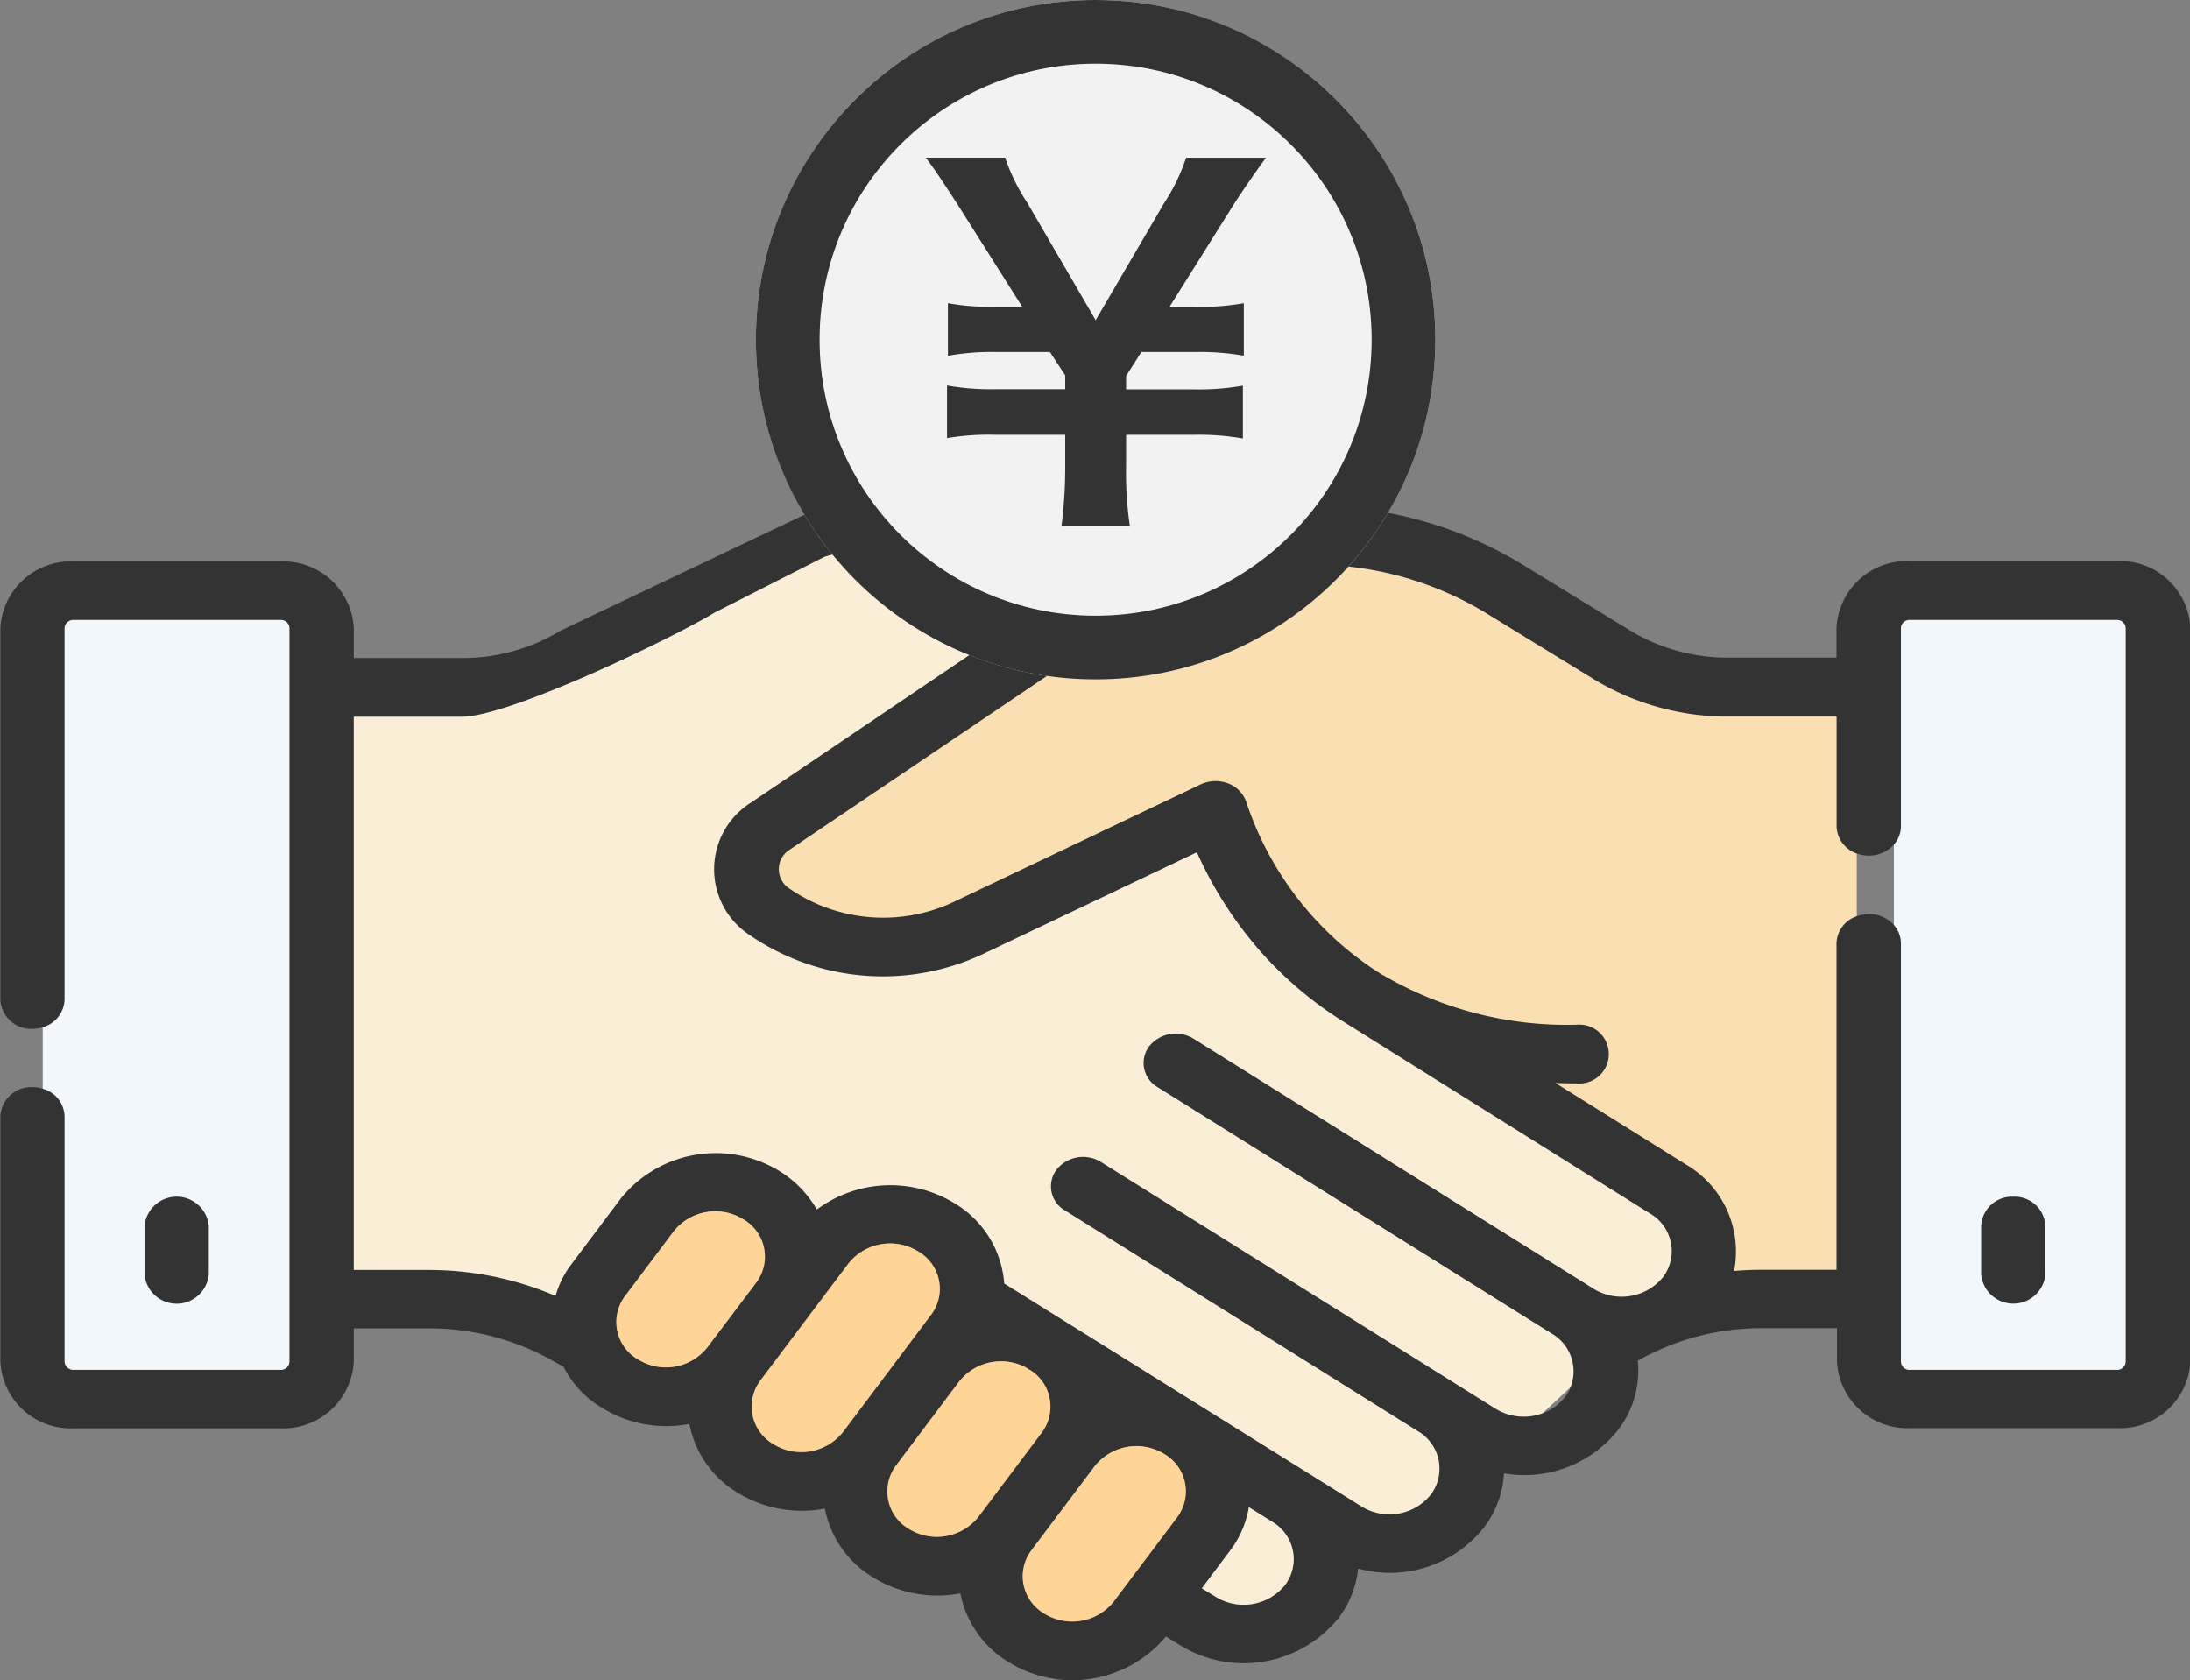
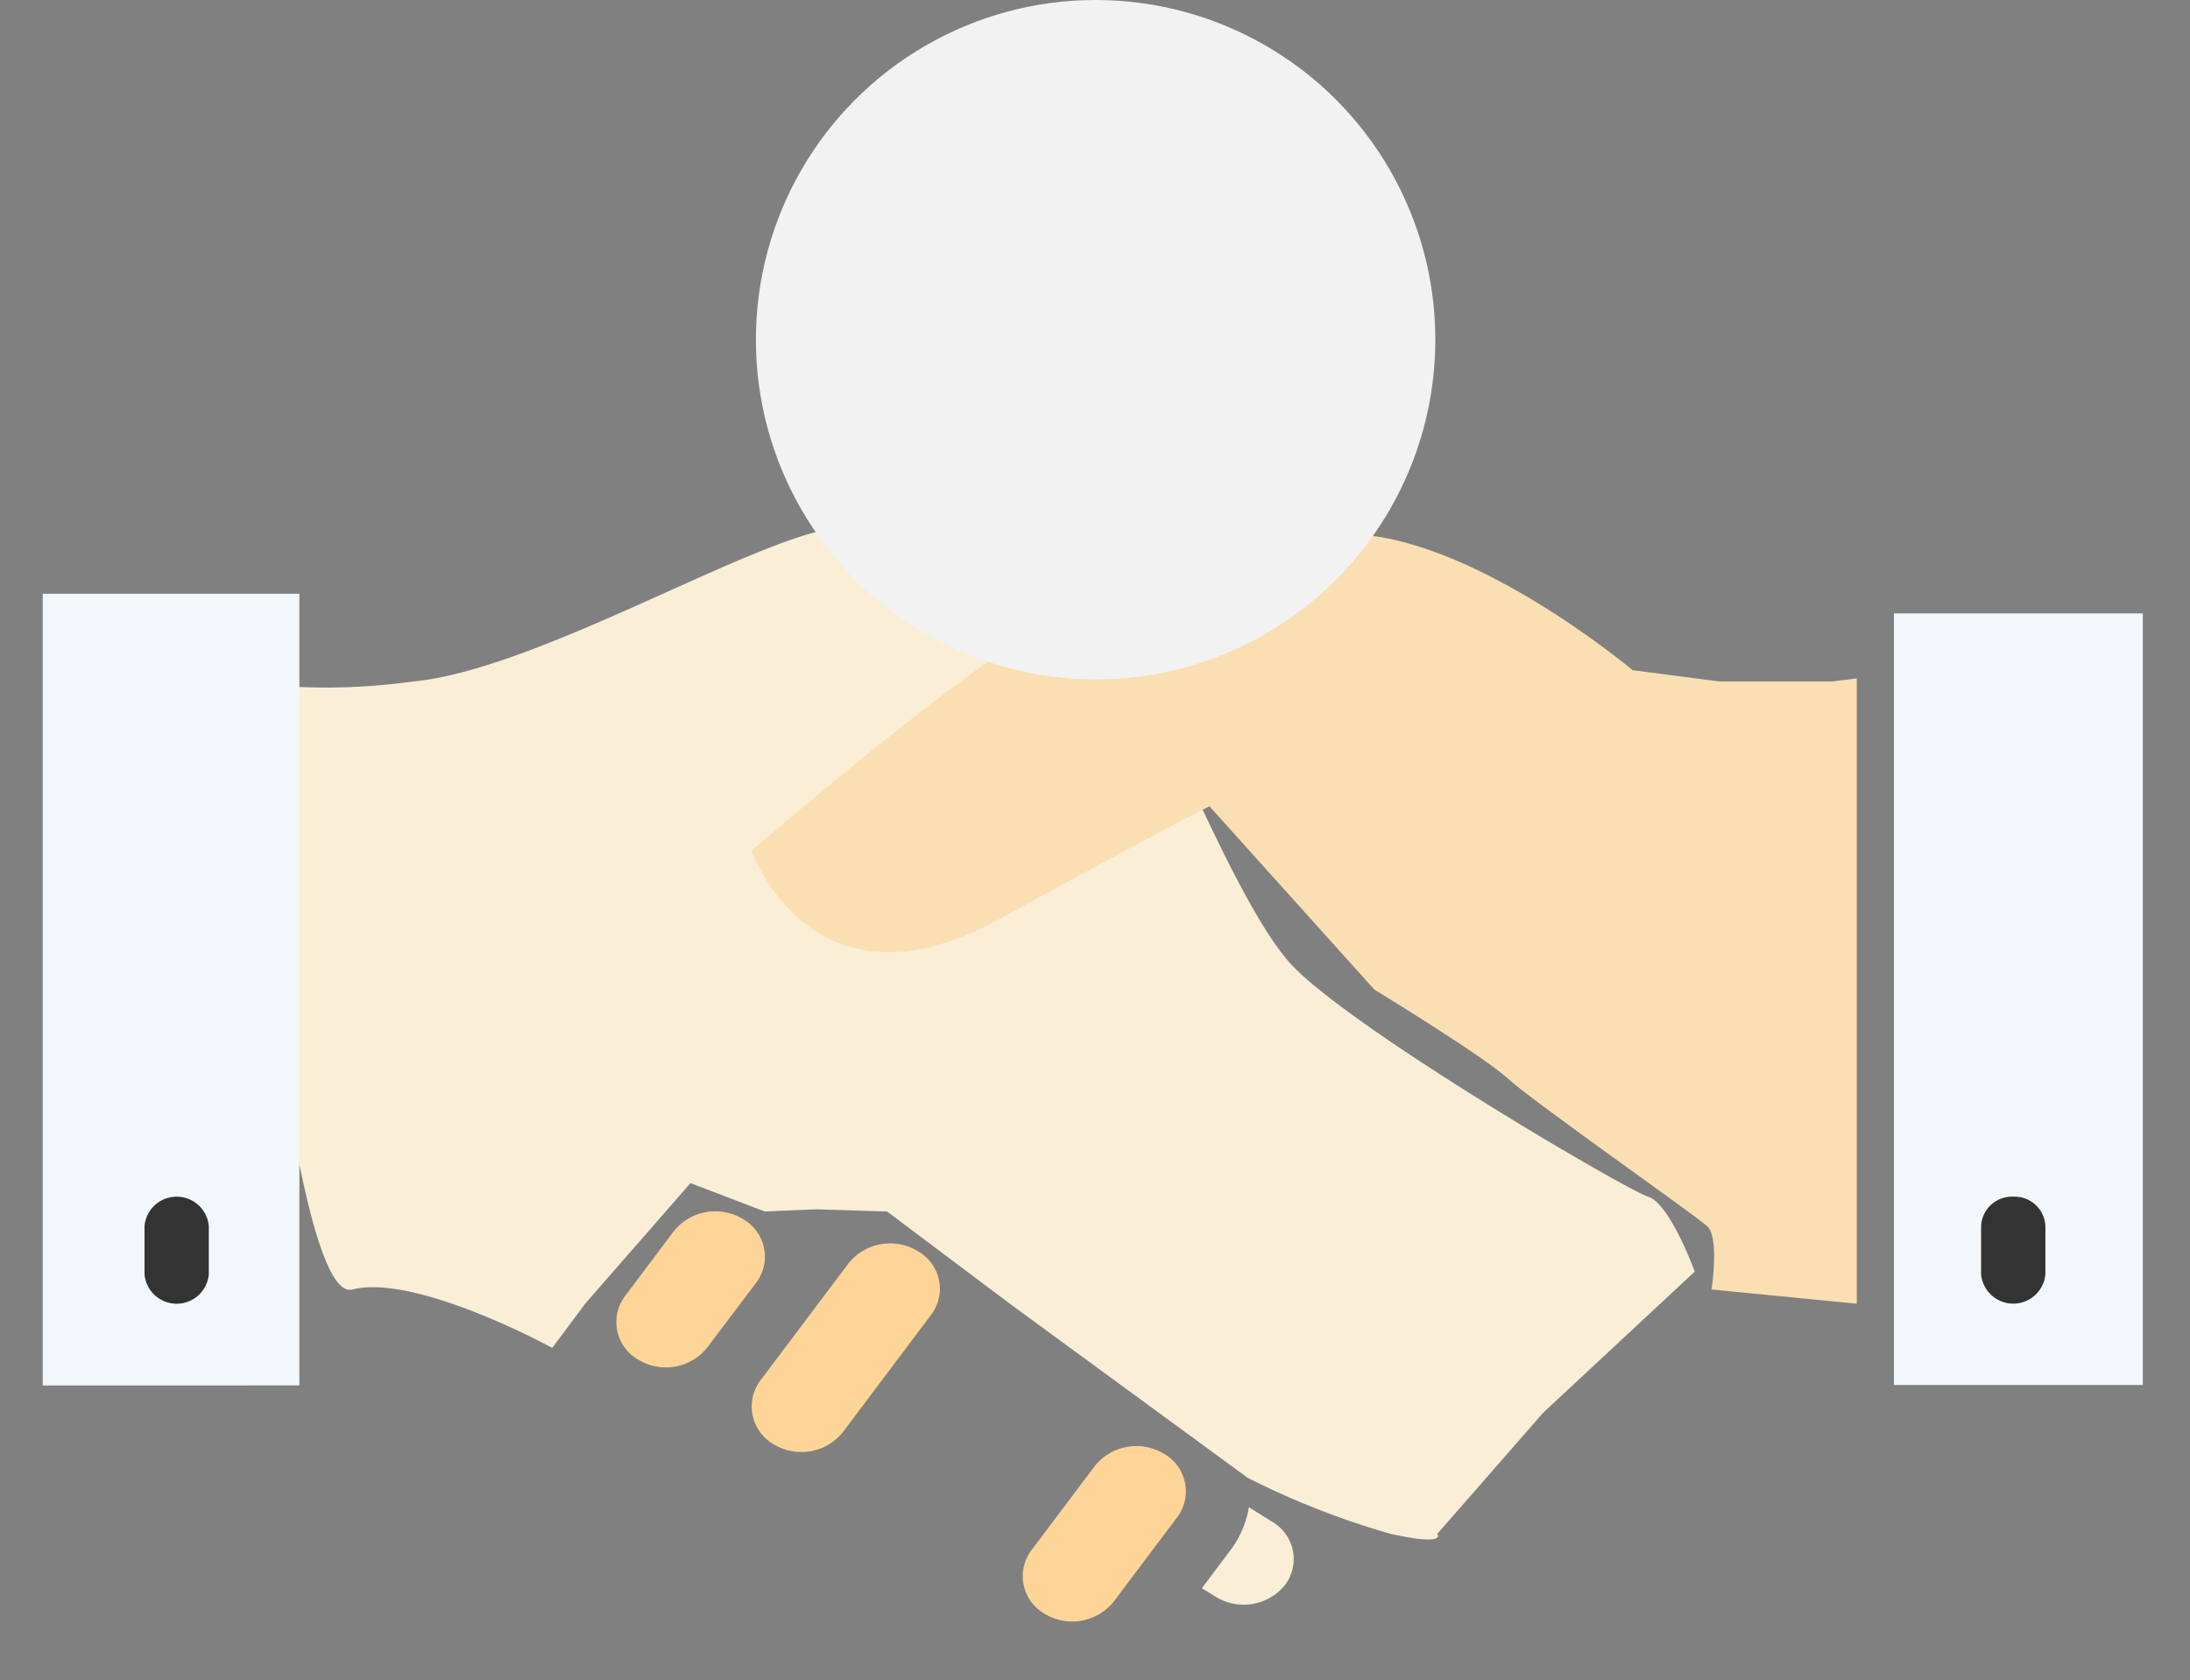
<svg xmlns="http://www.w3.org/2000/svg" width="51.571" height="39.565">
  <rect width="100%" height="100%" fill="#808080" stroke="none" />
  <defs>
    <style>.cls-1{fill:#f2f7fb}.cls-2{fill:#faeed7}.cls-4{fill:#333}.cls-5{fill:#ffd597}</style>
  </defs>
  <g id="flow_img_step4" transform="translate(-91.2 -17.999)">
    <g id="グループ_1892" data-name="グループ 1892" transform="translate(-961.62 -324.609)">
      <path id="長方形_611" data-name="長方形 611" class="cls-1" transform="translate(1097.419 357.054)" d="M0 0h5.861v18.171H0z" />
      <path id="パス_1861" data-name="パス 1861" class="cls-2" d="M1072 362.1a14.912 14.912 0 004.093 0c2.941-.267 8.115-3.445 10.054-3.628s5.08.564 6.017 1.562 3.153 7.231 4.682 8.791 7.84 5.251 8.348 5.409 1.094 1.762 1.094 1.762l-3.573 3.327-2.489 2.849s.242.3-1.1 0a18.957 18.957 0 01-3.366-1.319l-5.6-4.1-2.891-2.172-1.662-.052-1.217.052-1.751-.669-2.481 2.841-.774 1.04s-3.21-1.757-4.711-1.375S1072 362.1 1072 362.1z" transform="translate(-13.559 -3.441)" />
      <path id="パス_1860" data-name="パス 1860" d="M1138.649 360.474h-2.64l-2.049-.267s-3.81-3.207-6.741-3.207-4.25.8-6.375 1.737-7.63 5.721-7.63 5.721 1.4 4.032 5.8 1.627 4.982-2.672 4.982-2.672l3.883 4.317s2.565 1.562 3.151 2.1 4.4 3.207 4.689 3.474.1 1.489.1 1.489l3.42.335V360.4z" transform="translate(-42.695 -1.816)" fill="#fadfb2" />
      <path id="長方形_612" data-name="長方形 612" class="cls-1" transform="translate(1053.826 356.592)" d="M0 0h6.044v18.644H0z" />
      <g id="グループ_1891" data-name="グループ 1891" transform="translate(1052.82 354.521)">
-         <path id="パス_1862" data-name="パス 1862" class="cls-4" d="M1102.664 355.822h-4.871a1.658 1.658 0 00-1.726 1.574v.7h-2.55a4.423 4.423 0 01-2.318-.644l-2.576-1.579a9.481 9.481 0 00-10.02.163c-2.7-1.78-3.382-2.89-6.321-1.458-.369.179-3.444 1.477-3.248 1.813a1.081 1.081 0 00.065.094l2.761-.663 1.5-.41c2.286-1.112 1.77.253 3.95 1.5l-6.808 4.6a1.853 1.853 0 00-.038 3.111 5.544 5.544 0 005.512.449l5.029-2.392a9.32 9.32 0 001.483 2.319 8.99 8.99 0 002 1.689l7.189 4.5a1.023 1.023 0 01.308 1.494 1.26 1.26 0 01-1.638.278l-9.416-5.887a.8.8 0 00-1.052.179.656.656 0 00.2.959l9.287 5.807a1.028 1.028 0 01.431 1.28 1.025 1.025 0 01-.123.208 1.17 1.17 0 01-.51.379 1.273 1.273 0 01-1.125-.1l-9.287-5.807a.8.8 0 00-1.052.176.654.654 0 00.2.962l8.314 5.2a1.02 1.02 0 01.3 1.491 1.253 1.253 0 01-1.635.278s-8.379-5.232-8.411-5.248a2.41 2.41 0 00-1.163-1.887 2.9 2.9 0 00-3.25.144 2.537 2.537 0 00-.87-.9 2.872 2.872 0 00-3.743.636l-1.149 1.529a2.2 2.2 0 00-.39.77 7.575 7.575 0 00-2.989-.612h-1.764v-13.03h2.547c1.131 0 5.014-1.878 5.952-2.453l3.468-1.76c.346-.214.358-.241.123-.559a.674.674 0 00-.123-.128.81.81 0 00-.926-.059l-6.172 2.933a4.435 4.435 0 01-2.321.644h-2.547v-.7a1.66 1.66 0 00-1.726-1.574h-4.871a1.658 1.658 0 00-1.726 1.574v8.741a.725.725 0 00.756.692.754.754 0 00.249-.04.7.7 0 00.507-.652V357.4a.206.206 0 01.214-.192h4.871a.2.2 0 01.211.192v17.27a.2.2 0 01-.211.2h-4.871a.206.206 0 01-.214-.2v-5.77a.693.693 0 00-.507-.649.755.755 0 00-.249-.04.725.725 0 00-.756.689v5.772a1.657 1.657 0 001.726 1.574h4.871a1.658 1.658 0 001.726-1.574v-.78h1.764a5.91 5.91 0 012.875.738l.3.166a2.364 2.364 0 00.906.967 2.876 2.876 0 002.057.379 2.433 2.433 0 001.131 1.617 2.9 2.9 0 002.06.377 2.429 2.429 0 001.131 1.617 2.884 2.884 0 002.06.379 2.438 2.438 0 001.131 1.617 2.87 2.87 0 003.71-.6l.325.2a2.867 2.867 0 003.74-.636 2.294 2.294 0 00.46-1.165 2.828 2.828 0 002.966-.97 2.313 2.313 0 00.469-1.272 2.817 2.817 0 002.693-1.029 2.279 2.279 0 00.457-1.622 5.89 5.89 0 012.925-.767h1.767v.78a1.657 1.657 0 001.726 1.574h4.871a1.657 1.657 0 001.726-1.574V357.4a1.658 1.658 0 00-1.737-1.578zm-33.19 18.521a1.246 1.246 0 01-1.635.278 1.015 1.015 0 01-.3-1.491l1.149-1.529a1.253 1.253 0 011.635-.278 1.016 1.016 0 01.308 1.491zm3.192 2a1.253 1.253 0 01-1.635.278 1.023 1.023 0 01-.308-1.494l2.081-2.766a1.256 1.256 0 011.638-.278 1.015 1.015 0 01.3 1.491zm3.191 1.993a1.254 1.254 0 01-1.638.278 1.019 1.019 0 01-.3-1.491l1.494-1.988a1.257 1.257 0 011.553-.326l.164.1a1.018 1.018 0 01.223 1.438zm4.68.011l-1.492 1.983a1.25 1.25 0 01-1.635.281 1.016 1.016 0 01-.3-1.494l1.492-1.983a1.256 1.256 0 011.635-.281 1.017 1.017 0 01.301 1.491zm2.544 1.59a1.253 1.253 0 01-1.635.278l-.325-.2.665-.885a2.318 2.318 0 00.443-1.023l.548.342a1.017 1.017 0 01.305 1.485zm13.742-15.8a.833.833 0 00-.284.051.694.694 0 00-.472.639v7.685h-1.767c-.217 0-.431.011-.645.029a2.374 2.374 0 00-1.12-2.5l-3.089-1.929c.164.005.328.011.5.011a.694.694 0 100-1.382 8.585 8.585 0 01-4.537-1.157l-.021-.013h-.009a7.612 7.612 0 01-3.2-4.043.718.718 0 00-.425-.465.828.828 0 00-.662.019l-.185.088-5.621 2.675a3.9 3.9 0 01-3.883-.315.541.541 0 01.012-.911l7.717-5.211.3-.206a7.837 7.837 0 018.349-.176l2.573 1.579a6.062 6.062 0 003.165.879h2.55v2.584a.7.7 0 00.472.639.833.833 0 00.284.051.784.784 0 00.595-.262.65.65 0 00.164-.428V357.4a.2.2 0 01.211-.192h4.871a.2.2 0 01.211.192v17.27a.2.2 0 01-.211.2h-4.871a.2.2 0 01-.211-.2v-9.847a.663.663 0 00-.164-.43.791.791 0 00-.596-.26z" transform="translate(-1052.82 -354.521)" />
        <path id="パス_1863" data-name="パス 1863" class="cls-2" d="M1151.351 444.593a1.253 1.253 0 01-1.635.278l-.325-.2.665-.885a2.314 2.314 0 00.443-1.023l.548.342a1.017 1.017 0 01.304 1.488z" transform="translate(-1121.089 -419.18)" />
        <path id="パス_1864" data-name="パス 1864" class="cls-5" d="M1138.622 439.065l-1.492 1.983a1.25 1.25 0 01-1.635.281 1.016 1.016 0 01-.3-1.494l1.492-1.983a1.256 1.256 0 011.635-.281 1.017 1.017 0 01.3 1.494z" transform="translate(-1110.904 -415.242)" />
-         <path id="パス_1865" data-name="パス 1865" class="cls-5" d="M1127.741 431.593l-1.492 1.986a1.254 1.254 0 01-1.638.278 1.02 1.02 0 01-.3-1.491l1.495-1.988a1.257 1.257 0 011.553-.326l.164.1a1.018 1.018 0 01.218 1.441z" transform="translate(-1103.211 -409.766)" />
        <path id="パス_1866" data-name="パス 1866" class="cls-5" d="M1117.443 421.207l-2.081 2.768a1.253 1.253 0 01-1.635.278 1.023 1.023 0 01-.308-1.494l2.081-2.766a1.257 1.257 0 011.638-.278 1.015 1.015 0 01.305 1.492z" transform="translate(-1095.516 -402.157)" />
        <path id="パス_1867" data-name="パス 1867" class="cls-5" d="M1105.625 418.377l-1.152 1.528a1.246 1.246 0 01-1.635.278 1.015 1.015 0 01-.3-1.491l1.149-1.529a1.253 1.253 0 011.635-.278 1.016 1.016 0 01.303 1.492z" transform="translate(-1087.818 -400.083)" />
        <path id="パス_1868" data-name="パス 1868" class="cls-4" d="M1065.947 417.234V416.1a.76.76 0 00-1.514 0v1.136a.76.76 0 001.514 0z" transform="translate(-1061.03 -399.138)" />
        <path id="パス_1869" data-name="パス 1869" class="cls-4" d="M1212.764 415.408a.726.726 0 00-.757.69v1.136a.76.76 0 001.514 0V416.1a.726.726 0 00-.757-.692z" transform="translate(-1165.355 -399.138)" />
      </g>
    </g>
    <g id="グループ_1888" data-name="グループ 1888" transform="translate(-894.526 -3363.527)">
      <g id="楕円形_104" data-name="楕円形 104" transform="translate(1003.526 3381.526)" fill="#f2f2f2" stroke="#333" stroke-width="1.5">
        <circle cx="8" cy="8" r="8" stroke="none" />
-         <circle cx="8" cy="8" r="7.25" fill="none" />
      </g>
-       <path id="パス_1859" data-name="パス 1859" class="cls-4" d="M.021-1.462a8.533 8.533 0 01-.087-1.4V-3.6h1.609a5.946 5.946 0 011.141.087v-1.244a5.946 5.946 0 01-1.141.087H-.066v-.315l.359-.565h1.272a5.946 5.946 0 011.141.087V-6.7a5.8 5.8 0 01-1.141.087H.956l1.5-2.392c.2-.315.631-.935.772-1.12H1.347a4.6 4.6 0 01-.521 1.074L-.783-6.3l-1.609-2.762a4.6 4.6 0 01-.522-1.065h-1.87c.163.207.446.631.761 1.12l1.511 2.392h-.609A5.734 5.734 0 01-4.262-6.7v1.239a5.8 5.8 0 011.141-.089h1.261l.36.55v.326h-1.642a5.875 5.875 0 01-1.141-.087v1.239A5.875 5.875 0 01-3.142-3.6H-1.5v.739a10.769 10.769 0 01-.087 1.4z" transform="translate(1012.31 3395.366)" />
    </g>
  </g>
</svg>